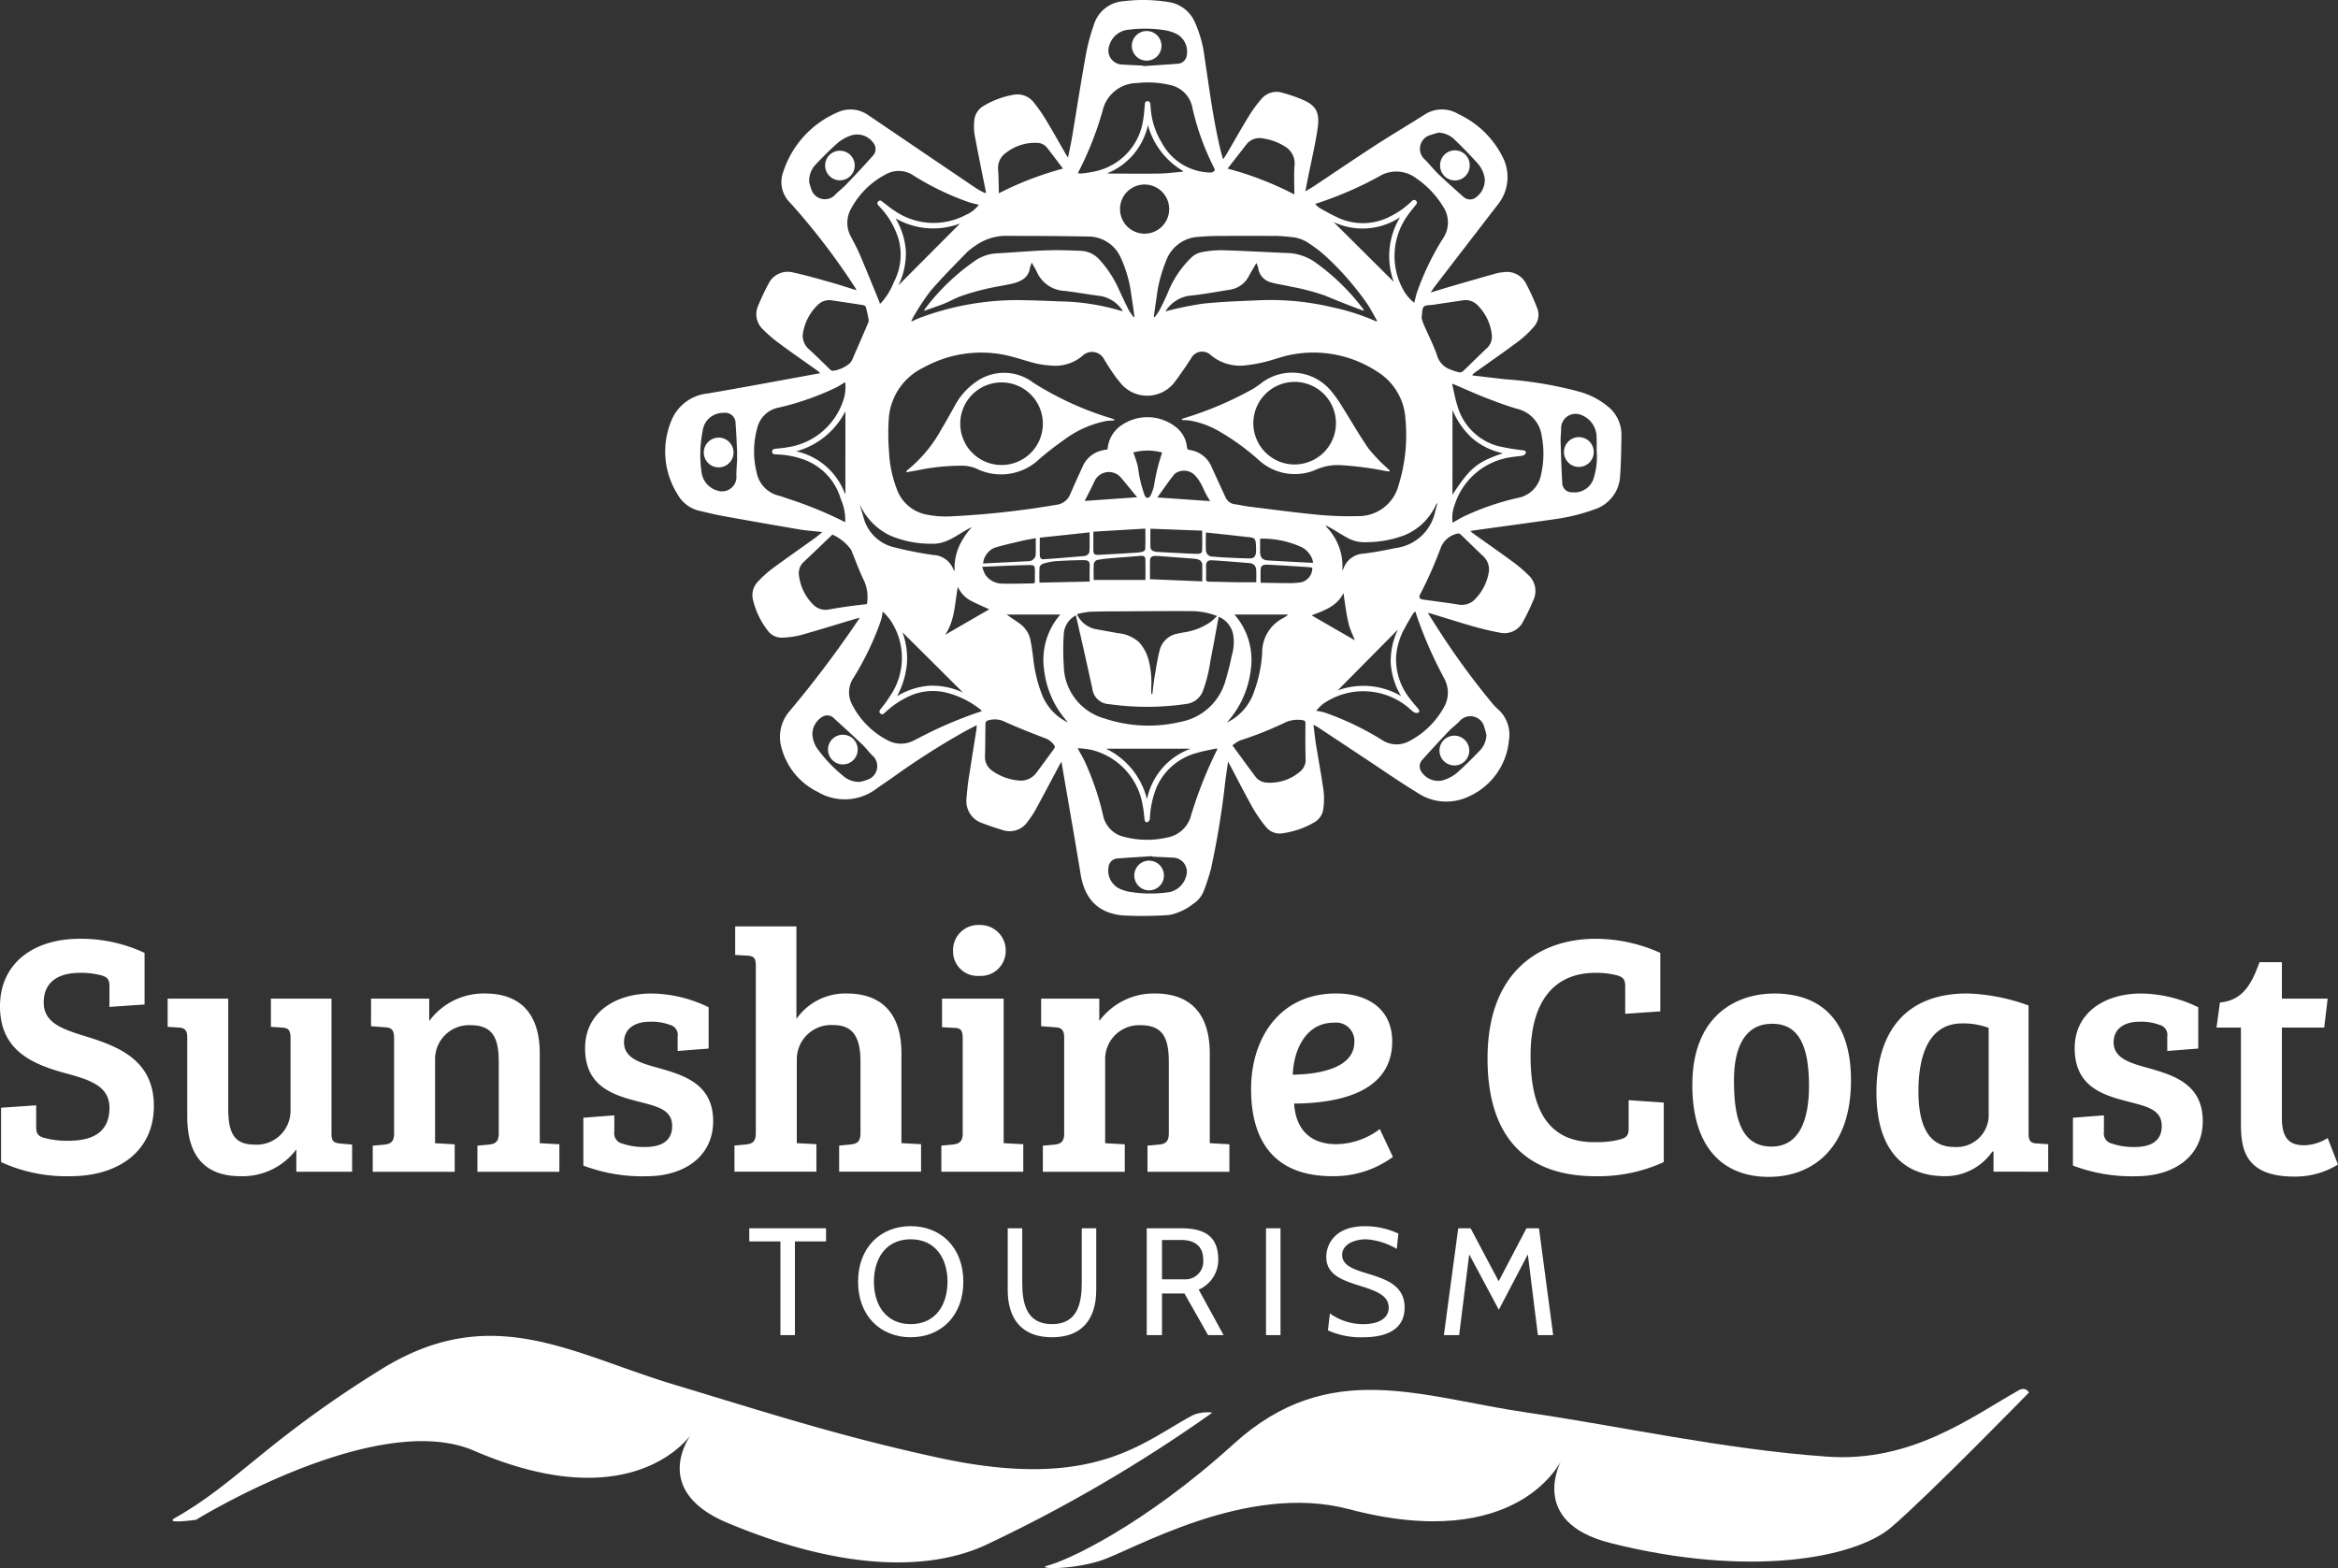
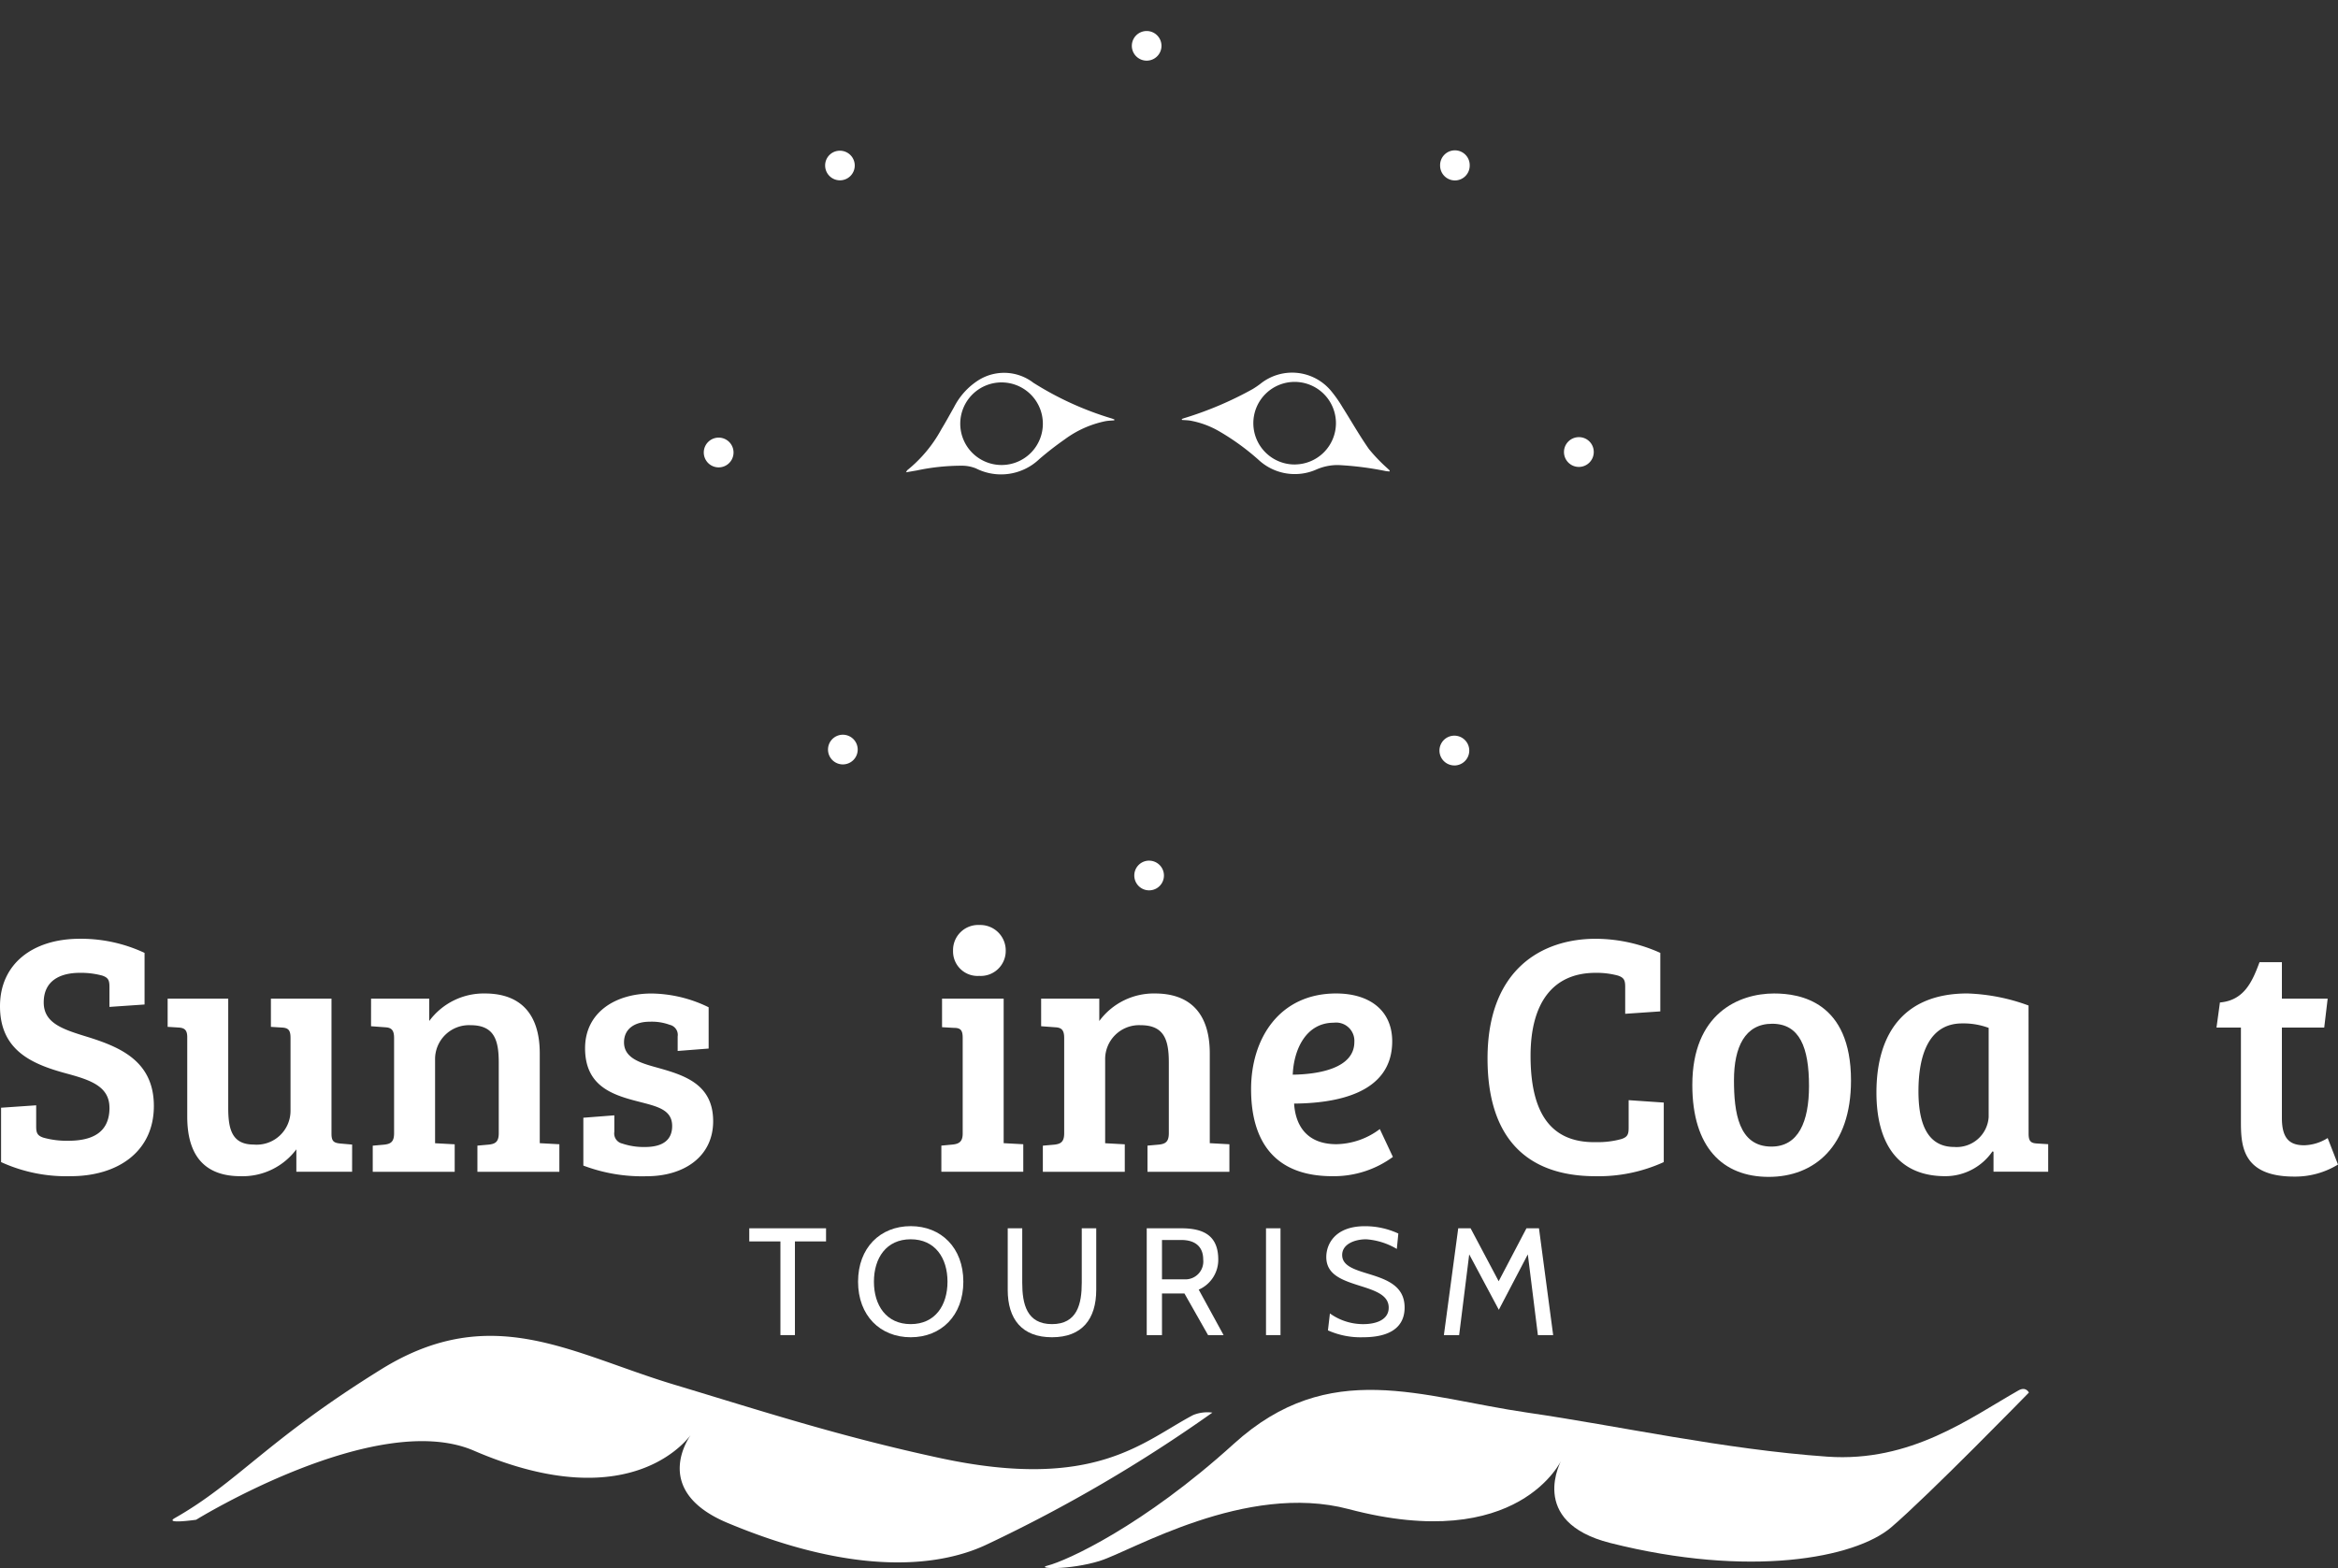
<svg xmlns="http://www.w3.org/2000/svg" width="217.649" height="146" viewBox="0 0 217.649 146">
  <rect x="0" y="0" width="217.649" height="146" fill="#333333" stroke="none" />
  <defs>
    <clipPath id="clip-path">
      <rect id="Rectangle_334" data-name="Rectangle 334" width="217.649" height="146" fill="none" />
    </clipPath>
  </defs>
  <g id="logo_footer" data-name="logo footer" clip-path="url(#clip-path)">
    <path id="Path_137746" data-name="Path 137746" d="M10.189,135.427c0-2.018-1.826-2.6-4.068-3.205C2.948,131.358,0,130.076,0,125.975c0-3.91,3.012-6.28,7.434-6.28a13.969,13.969,0,0,1,6.023,1.314v4.807l-3.268.224v-1.859c0-.609-.1-.866-.673-1.058a7.6,7.6,0,0,0-2.082-.256c-1.891,0-3.364.769-3.364,2.755s1.859,2.531,4.26,3.268c2.917.93,5.993,2.243,5.993,6.377,0,4.229-3.332,6.535-7.754,6.535A14.6,14.6,0,0,1,.1,140.489v-5.062l3.268-.225v1.955c0,.609.1.865.673,1.057a8.075,8.075,0,0,0,2.307.289c2.115,0,3.845-.673,3.845-3.076" transform="translate(0 -32.285)" fill="#fff" />
    <path id="Path_137747" data-name="Path 137747" d="M38.541,143.446h-5.19v-2.083a6.248,6.248,0,0,1-5.191,2.5c-3.2,0-4.966-1.761-4.966-5.543v-7.4c0-.673-.257-.866-.8-.9l-1.025-.064V127.33h5.64v10.157c0,1.954.32,3.429,2.37,3.429a3.151,3.151,0,0,0,3.429-3.172v-6.76c0-.706-.192-.93-.8-.962l-1.026-.064V127.33h5.64v12.56c0,.7.192.864.8.928l1.122.1Z" transform="translate(-5.763 -34.345)" fill="#fff" />
    <path id="Path_137748" data-name="Path 137748" d="M47.3,127.152h5.415v2.083a6.3,6.3,0,0,1,5.189-2.563c3.205,0,5.1,1.794,5.1,5.576v8.362l1.826.1v2.563H57.2v-2.435l1.057-.095c.61-.065.93-.257.93-1.059v-6.6c0-2.114-.449-3.46-2.628-3.46a3.162,3.162,0,0,0-3.3,3.237v7.754l1.827.1v2.563H47.456v-2.435l1.058-.095c.608-.065.929-.257.929-1.059v-8.874c0-.706-.225-.961-.8-.994l-1.345-.1Z" transform="translate(-12.757 -34.167)" fill="#fff" />
    <path id="Path_137749" data-name="Path 137749" d="M80.55,129.3c-1.378,0-2.4.64-2.4,1.923,0,1.473,1.539,1.922,3.044,2.339,2.5.7,5.254,1.505,5.254,5,0,3.331-2.755,5.126-6.184,5.126a15.445,15.445,0,0,1-5.9-.992v-4.455l2.884-.223v1.537a.962.962,0,0,0,.737,1.09,6.24,6.24,0,0,0,2.114.321c1.6,0,2.533-.609,2.533-1.954,0-1.539-1.411-1.827-3.141-2.276-2.371-.608-4.966-1.41-4.966-4.967,0-3.332,2.82-5.094,6.184-5.094a12.354,12.354,0,0,1,5.319,1.281V131.8l-2.884.224v-1.345a.962.962,0,0,0-.737-1.09,4.827,4.827,0,0,0-1.859-.288" transform="translate(-20.059 -34.167)" fill="#fff" />
-     <path id="Path_137750" data-name="Path 137750" d="M95.614,121.768c0-.7-.192-.9-.8-.929l-1.121-.064v-2.66h5.7v8.619a5.55,5.55,0,0,1,4.678-2.37c3.2,0,5.1,1.794,5.1,5.575V138.3l1.826.095v2.563h-7.625v-2.435l1.057-.1c.609-.064.929-.256.929-1.058v-6.6c0-1.955-.448-3.46-2.5-3.46a3.2,3.2,0,0,0-3.429,3.237V138.3l1.826.095v2.563H93.627v-2.435l1.058-.1c.608-.064.929-.256.929-1.058Z" transform="translate(-25.254 -31.859)" fill="#fff" />
    <path id="Path_137751" data-name="Path 137751" d="M125.8,138.254l1.826.1v2.563H120v-2.435l1.057-.1c.576-.065.929-.256.929-1.025V128.45c0-.706-.192-.93-.8-.93l-1.122-.064V124.8H125.8Zm-2.243-20.314a2.367,2.367,0,0,1,2.435,2.4,2.324,2.324,0,0,1-2.468,2.339,2.281,2.281,0,0,1-2.435-2.339,2.34,2.34,0,0,1,2.468-2.4" transform="translate(-32.367 -31.812)" fill="#fff" />
    <path id="Path_137752" data-name="Path 137752" d="M132.72,127.152h5.414v2.083a6.3,6.3,0,0,1,5.191-2.563c3.2,0,5.094,1.794,5.094,5.576v8.362l1.827.1v2.563H142.62v-2.435l1.058-.095c.608-.065.929-.257.929-1.059v-6.6c0-2.114-.448-3.46-2.627-3.46a3.162,3.162,0,0,0-3.3,3.237v7.754l1.827.1v2.563H132.88v-2.435l1.057-.095c.609-.065.929-.257.929-1.059v-8.874c0-.706-.223-.961-.8-.994l-1.345-.1Z" transform="translate(-35.799 -34.167)" fill="#fff" />
    <path id="Path_137753" data-name="Path 137753" d="M172.62,131.124c0,4.935-5.351,5.768-9.132,5.8.129,2.083,1.217,3.781,3.941,3.781a6.911,6.911,0,0,0,4.038-1.409l1.217,2.594a9.3,9.3,0,0,1-5.64,1.794c-5.446,0-7.561-3.331-7.561-8.105,0-4.742,2.66-8.908,7.914-8.908,3.141,0,5.223,1.6,5.223,4.453m-5.446-1.73c-2.564,0-3.717,2.468-3.813,4.838,2.371-.031,5.735-.576,5.735-3.044a1.7,1.7,0,0,0-1.921-1.794" transform="translate(-43.017 -34.167)" fill="#fff" />
    <path id="Path_137754" data-name="Path 137754" d="M199.685,122.867c-4.038,0-6.055,2.883-6.055,7.722,0,5.03,1.666,8.139,6.119,8.042a8.151,8.151,0,0,0,2.339-.288c.578-.191.673-.448.673-1.057v-2.563l3.269.224v5.543a14.624,14.624,0,0,1-6.345,1.314c-6.5,0-10.06-3.652-10.06-10.958,0-8.363,5.126-11.15,10.06-11.15a14.723,14.723,0,0,1,6.023,1.314v5.447l-3.268.224v-2.5c0-.609-.1-.866-.673-1.057a7.577,7.577,0,0,0-2.083-.256" transform="translate(-51.147 -32.285)" fill="#fff" />
    <path id="Path_137755" data-name="Path 137755" d="M223.356,126.672c2.37,0,7.146.736,7.146,8.105,0,6.153-3.429,8.971-7.658,8.971-4.293,0-7.114-2.756-7.114-8.555,0-6.664,4.326-8.522,7.626-8.522m3.237,8.619c0-3.588-.866-5.8-3.429-5.8-2.532,0-3.556,2.178-3.556,5.254,0,2.98.416,6.184,3.492,6.184,2.5,0,3.493-2.308,3.493-5.639" transform="translate(-58.189 -34.167)" fill="#fff" />
    <path id="Path_137756" data-name="Path 137756" d="M253.366,139.712c0,.7.191.9.8.928l1.025.064v2.563H250.1v-1.859l-.1-.031a5.323,5.323,0,0,1-4.39,2.306c-4.517,0-6.408-3.2-6.408-7.785,0-5.639,2.692-9.228,8.458-9.228a18.045,18.045,0,0,1,5.7,1.121Zm-3.717-9.837a6.741,6.741,0,0,0-2.468-.416c-3.043,0-4.068,2.852-4.068,6.312,0,2.66.641,5.192,3.331,5.192a2.986,2.986,0,0,0,3.205-2.788Z" transform="translate(-64.52 -34.167)" fill="#fff" />
-     <path id="Path_137757" data-name="Path 137757" d="M270.438,129.3c-1.377,0-2.4.64-2.4,1.923,0,1.473,1.537,1.922,3.043,2.339,2.5.7,5.255,1.505,5.255,5,0,3.331-2.755,5.126-6.185,5.126a15.453,15.453,0,0,1-5.9-.992v-4.455l2.885-.223v1.537a.961.961,0,0,0,.737,1.09,6.238,6.238,0,0,0,2.115.321c1.6,0,2.531-.609,2.531-1.954,0-1.539-1.41-1.827-3.14-2.276-2.37-.608-4.966-1.41-4.966-4.967,0-3.332,2.819-5.094,6.183-5.094a12.348,12.348,0,0,1,5.319,1.281V131.8l-2.883.224v-1.345a.961.961,0,0,0-.738-1.09,4.82,4.82,0,0,0-1.859-.288" transform="translate(-71.277 -34.167)" fill="#fff" />
    <path id="Path_137758" data-name="Path 137758" d="M288.639,122.678v3.4H292.9l-.321,2.693h-3.94v8.426c0,1.954.768,2.531,2.081,2.531a4.286,4.286,0,0,0,2.18-.673l.961,2.468a7.616,7.616,0,0,1-4.07,1.121c-5,0-4.966-3.077-4.966-5.319v-8.554h-2.274l.32-2.339c2.243-.193,3.011-1.923,3.685-3.75Z" transform="translate(-76.213 -33.09)" fill="#fff" />
    <path id="Path_137759" data-name="Path 137759" d="M99.765,157.833v8.724h-1.35v-8.724h-2.9v-1.222h7.147v1.222Z" transform="translate(-25.764 -42.243)" fill="#fff" />
    <path id="Path_137760" data-name="Path 137760" d="M109.383,161.51c0-3.154,2.06-5.173,4.9-5.173s4.9,2.018,4.9,5.173-2.06,5.173-4.9,5.173-4.9-2.018-4.9-5.173m1.477,0c0,2.2,1.151,3.95,3.424,3.95s3.425-1.747,3.425-3.95-1.151-3.95-3.425-3.95-3.424,1.748-3.424,3.95" transform="translate(-29.504 -42.169)" fill="#fff" />
    <path id="Path_137761" data-name="Path 137761" d="M128.46,162.337v-5.726h1.351v5.072c0,1.962.411,3.851,2.77,3.851s2.771-1.9,2.771-3.851v-5.072H136.7v5.726c0,2.728-1.32,4.42-4.12,4.42s-4.121-1.691-4.121-4.42" transform="translate(-34.649 -42.243)" fill="#fff" />
    <path id="Path_137762" data-name="Path 137762" d="M151.889,166.557l-2.2-3.878H147.6v3.878h-1.421v-9.946H149.4c2.074,0,3.438.682,3.438,2.912a3.027,3.027,0,0,1-1.819,2.8l2.316,4.234ZM147.6,157.7v3.666h2.146a1.663,1.663,0,0,0,1.691-1.848c0-1.151-.7-1.818-2.046-1.818Z" transform="translate(-39.428 -42.243)" fill="#fff" />
    <rect id="Rectangle_333" data-name="Rectangle 333" width="1.35" height="9.946" transform="translate(117.855 114.368)" fill="#fff" />
    <path id="Path_137763" data-name="Path 137763" d="M169.222,166.044l.185-1.578a5.3,5.3,0,0,0,3.1.995c1.222,0,2.372-.412,2.372-1.534s-1.136-1.549-2.571-2c-1.648-.524-3.239-1.008-3.239-2.713,0-1.236.852-2.871,3.58-2.871a7.346,7.346,0,0,1,3.127.682l-.142,1.436a6.436,6.436,0,0,0-2.857-.9c-1.022,0-2.23.426-2.23,1.463,0,.924.952,1.293,2.146,1.663,1.749.54,3.667,1.065,3.667,3.225,0,1.052-.441,2.771-3.88,2.771a7.437,7.437,0,0,1-3.253-.639" transform="translate(-45.602 -42.169)" fill="#fff" />
    <path id="Path_137764" data-name="Path 137764" d="M192.812,166.557l-.937-7.517-2.7,5.159-2.756-5.159-.938,7.517h-1.42l1.335-9.946h1.151l2.614,4.93,2.586-4.93h1.166l1.321,9.946Z" transform="translate(-49.647 -42.243)" fill="#fff" />
-     <path id="Path_137765" data-name="Path 137765" d="M172.652,37.934a7.076,7.076,0,0,0-2.78-1.469,36.118,36.118,0,0,0-6.865-1.151q-1.528-.172-3.051-.354c0-.029-.007-.057-.013-.084.093-.075.183-.156.279-.224,1.328-.949,2.673-1.876,3.977-2.853a9.467,9.467,0,0,0,1.448-1.357,1.68,1.68,0,0,0,.321-1.761,20.885,20.885,0,0,0-1.019-2.245,1.992,1.992,0,0,0-2.144-1.085,3.678,3.678,0,0,0-.6.091c-1.327.374-2.648.755-3.972,1.138-.7.205-1.4.42-2.185.657.2-.283.334-.493.485-.689q2.856-3.715,5.714-7.422a4.106,4.106,0,0,0,.451-4.62,8.7,8.7,0,0,0-4.08-3.893,2.951,2.951,0,0,0-3.143.066c-1.509.965-3.057,1.869-4.56,2.846-1.943,1.26-3.857,2.565-5.784,3.847-.222.148-.457.274-.746.446.095-.478.175-.879.253-1.282.307-1.539.677-3.069.9-4.62.229-1.611-.293-2.154-1.436-2.646a14.168,14.168,0,0,0-1.823-.624,1.826,1.826,0,0,0-1.959.546,12.043,12.043,0,0,0-1.194,1.625c-.7,1.132-1.344,2.292-2.016,3.438-.1.178-.224.347-.38.585-.105-.391-.2-.7-.275-1.021-.662-2.806-1.019-5.662-1.453-8.508a11.111,11.111,0,0,0-.9-3.243A3.155,3.155,0,0,0,131.757.209a14.786,14.786,0,0,0-4.274-.1,3.1,3.1,0,0,0-2.776,2.181,18.549,18.549,0,0,0-.747,2.789c-.462,2.554-.857,5.121-1.288,7.681-.1.616-.241,1.225-.377,1.912-.107-.164-.168-.255-.223-.35-.6-1.046-1.193-2.1-1.815-3.134a13.762,13.762,0,0,0-1.1-1.586,1.935,1.935,0,0,0-1.829-.794,7.928,7.928,0,0,0-2.874,1.044,1.735,1.735,0,0,0-.889,1.429,4.874,4.874,0,0,0,.026,1.2c.237,1.337.514,2.668.778,4,.1.478.194.958.291,1.438l-.069.064a7.762,7.762,0,0,1-.785-.41q-5.066-3.431-10.127-6.866a3.133,3.133,0,0,0-.894-.419,2.9,2.9,0,0,0-2.005.2,9.085,9.085,0,0,0-4.988,5.494,2.712,2.712,0,0,0,.672,2.936,63.263,63.263,0,0,1,6.031,7.888c.034.052.056.112.108.219-.852-.262-1.642-.524-2.444-.749-1.142-.318-2.281-.654-3.44-.9A1.986,1.986,0,0,0,94.4,26.448a21.911,21.911,0,0,0-.938,1.987,1.944,1.944,0,0,0,.429,2.235,13.47,13.47,0,0,0,1.605,1.366c1.131.84,2.293,1.641,3.442,2.458.093.066.177.147.29.24-.074.023-.1.033-.129.038-3.446.626-6.887,1.275-10.338,1.864a4.087,4.087,0,0,0-3.413,2.584,7.479,7.479,0,0,0,.6,6.811,3.121,3.121,0,0,0,2.046,1.534c.707.158,1.409.342,2.12.471q3.55.643,7.1,1.248c.709.12,1.431.169,2.213.257-.252.205-.45.384-.667.54-1.317.945-2.649,1.871-3.953,2.834a10.269,10.269,0,0,0-1.346,1.206,1.807,1.807,0,0,0-.506,1.672,7.46,7.46,0,0,0,1.386,2.921,1.588,1.588,0,0,0,1.395.656,7.986,7.986,0,0,0,1.638-.225c1.684-.472,3.354-.992,5.031-1.493.139-.041.28-.072.506-.13-.119.176-.186.274-.251.372a102.162,102.162,0,0,1-6.28,8.315,3.652,3.652,0,0,0-.745,3.458A6.376,6.376,0,0,0,99,73.737a4.9,4.9,0,0,0,5.493-.323c.449-.321.914-.627,1.367-.941a70.418,70.418,0,0,1,6.894-4.408c.331-.179.667-.348,1.041-.541-.009.172-.006.283-.023.391-.205,1.312-.424,2.622-.621,3.935a25.056,25.056,0,0,0-.308,2.514,2.167,2.167,0,0,0,1.536,2.305c.6.222,1.21.437,1.827.619a2.011,2.011,0,0,0,2.325-.78,8.689,8.689,0,0,0,.724-1.076c.761-1.395,1.5-2.8,2.248-4.207.047-.088.1-.172.182-.305.107.637.2,1.2.3,1.767.494,2.9,1.008,5.79,1.479,8.69.37,2.292,1.586,3.621,3.892,3.857a35.766,35.766,0,0,0,4.158-.022,2.8,2.8,0,0,0,.418-.059,5.348,5.348,0,0,0,2.039-1.011,2.5,2.5,0,0,0,.981-1.231,20.079,20.079,0,0,0,.655-2.036,77.723,77.723,0,0,0,1.335-8.189c.076-.561.158-1.119.248-1.758.095.163.147.245.194.332.7,1.326,1.378,2.665,2.113,3.97a13.016,13.016,0,0,0,1.254,1.8,1.629,1.629,0,0,0,1.555.552,7.959,7.959,0,0,0,2.865-.986,1.677,1.677,0,0,0,.892-1.3,6.608,6.608,0,0,0,.022-1.65c-.2-1.455-.476-2.9-.71-4.349-.092-.582-.15-1.166-.23-1.81.16.086.261.126.35.185q2.169,1.435,4.333,2.869c1.672,1.106,3.315,2.254,5.026,3.295a4.806,4.806,0,0,0,4.606.388,6.358,6.358,0,0,0,3.884-5.326,3.146,3.146,0,0,0-1.055-2.887,6.174,6.174,0,0,1-.615-.665,69.945,69.945,0,0,1-4.809-6.587c-.358-.542-.7-1.1-1.08-1.7.18.047.3.072.41.105,1.249.381,2.5.782,3.752,1.139.83.235,1.671.448,2.52.6a1.942,1.942,0,0,0,2.192-1.03,20.121,20.121,0,0,0,.964-2.009,2,2,0,0,0-.463-2.311,12.686,12.686,0,0,0-1.493-1.268c-1.2-.884-2.424-1.735-3.637-2.6-.085-.06-.161-.131-.281-.231.139-.031.216-.053.293-.063,2.474-.342,4.948-.671,7.418-1.03a18.082,18.082,0,0,0,3.833-.926,3.444,3.444,0,0,0,2.4-3.172c.09-1.233.1-2.473.123-3.711a3.4,3.4,0,0,0-1.161-2.626m-16.393-9.545c.915-.141,1.831-.269,2.747-.41a1.568,1.568,0,0,1,1.412.449,4.587,4.587,0,0,1,1.329,2.776,1.483,1.483,0,0,1-.532,1.287c-.725.681-1.425,1.39-2.147,2.075a.471.471,0,0,1-.359.111,5.425,5.425,0,0,1-.746-.235,1.977,1.977,0,0,1-1.309-1.317c-.337-1-.841-1.954-1.262-2.932a4.773,4.773,0,0,1-.186-.6c.067-.41.025-.808.2-1.019.15-.176.557-.141.852-.185m1.826,9.8a7.571,7.571,0,0,0,1.788,2.583,6.6,6.6,0,0,0,2.9,1.442c-2.388.8-3.071,1.365-4.693,3.869ZM152.81,51.025c-1,.207-2.012.41-3.028.525a2.069,2.069,0,0,0-1.828,1.355c-.02.053-.053.1-.123.233A5.263,5.263,0,0,0,146.29,49c.017-.02.035-.039.052-.057.2.109.4.21.592.324.483.286.957.594,1.453.857a3.3,3.3,0,0,0,1.752.358,10.066,10.066,0,0,0,3.479-.648,5.49,5.49,0,0,0,2.886-2.744c.026-.053.053-.108.081-.161.007-.014.028-.024.1-.08-.084.319-.158.581-.225.847a4.311,4.311,0,0,1-3.649,3.33m.191,7.6a6.738,6.738,0,0,0-.662,3.142,6.869,6.869,0,0,0,.959,3.04,6.96,6.96,0,0,0-5.9-.523c1.8-1.823,3.681-3.716,5.6-5.66M139.1,47.163c-.42-.052-.831-.154-1.25-.209a1.074,1.074,0,0,1-.886-.643c-.4-.846-.783-1.7-1.173-2.546-.045-.1-.087-.2-.134-.305a2.6,2.6,0,0,0-2.013-1.557c-.152-.026-.256-.053-.272-.248a2.72,2.72,0,0,0-1.1-1.94,4.272,4.272,0,0,0-5.142-.018,2.952,2.952,0,0,0-1.153,2.145c-.157.029-.307.05-.451.085a2.607,2.607,0,0,0-1.887,1.547c-.38.843-.77,1.683-1.134,2.533a1.581,1.581,0,0,1-1.332,1,81.115,81.115,0,0,1-9.9,1.076,9.037,9.037,0,0,1-2.131-.167,3.671,3.671,0,0,1-2.8-2.416,11.1,11.1,0,0,1-.712-3.5,20.5,20.5,0,0,1-.019-3.046,5.7,5.7,0,0,1,3.248-4.737,11.052,11.052,0,0,1,7.711-1.133c.9.2,1.776.518,2.672.741a8.467,8.467,0,0,0,1.4.207,3.933,3.933,0,0,0,2.988-.891,1.272,1.272,0,0,1,2.057.371c.274.446.555.889.853,1.32.228.329.486.64.74.952a3.215,3.215,0,0,0,4.819-.053c.4-.508.76-1.038,1.13-1.564.181-.256.332-.529.515-.783a1.158,1.158,0,0,1,1.861-.3,4.247,4.247,0,0,0,3.215.935,13.394,13.394,0,0,0,1.781-.315c.868-.211,1.71-.55,2.587-.7a10.828,10.828,0,0,1,7.91,1.612,5.536,5.536,0,0,1,2.611,4.444,15.646,15.646,0,0,1-.642,6.12,3.842,3.842,0,0,1-3.821,2.877,30.561,30.561,0,0,1-3.8-.139c-2.124-.205-4.238-.494-6.356-.754m6.021,5.243c-.269-.012-.5-.021-.725-.033-1.146-.061-2.291-.12-3.437-.188-.543-.031-.757-.254-.77-.789-.009-.4,0-.8,0-1.244a8.839,8.839,0,0,1,3.677.711,2.089,2.089,0,0,1,1.177,1.193c.034.1.048.207.081.35m-15.318,9.044a3.924,3.924,0,0,0-.892-1.656,3.349,3.349,0,0,0-1.962-.839c-.641-.122-1.287-.229-1.928-.351a2.454,2.454,0,0,1-1.887-1.413,7.3,7.3,0,0,1,1.174-.228c1.137-.04,2.275-.038,3.412-.043,1.994-.012,3.988-.031,5.982-.018a6.7,6.7,0,0,1,2.482.458c-.223.2-.406.392-.615.553a5.821,5.821,0,0,1-2.536.975c-.188.037-.376.073-.561.117a2.071,2.071,0,0,0-1.636,1.528c-.214.835-.34,1.692-.484,2.544-.087.511-.134,1.029-.2,1.542l-.1-.008c0-.2,0-.411,0-.616a8.4,8.4,0,0,0-.25-2.545m.815-15.133c.554-.763,1.048-1.5,1.6-2.183a1.42,1.42,0,0,1,1.806.033,3.228,3.228,0,0,1,.6.782c.2.326.334.686.508,1.025.11.213.241.415.4.685l-4.913-.342m6.453,3.469c.67.072,1.339.153,2.009.221.594.058.689.146.714.735a5.184,5.184,0,0,1,.009.665c-.039.434-.209.593-.643.586-.682-.012-1.367-.042-2.05-.076-.453-.02-.906-.055-1.355-.095a.593.593,0,0,1-.611-.559c-.031-.548-.007-1.1-.007-1.684.678.072,1.306.138,1.934.208m-2.27,4.343-4.869-.2V52.266c0-.353.125-.5.486-.5s.7.039,1.054.064c.811.058,1.626.12,2.438.183a2.462,2.462,0,0,1,.448.066.539.539,0,0,1,.445.567c-.006.481,0,.962,0,1.485m-4.834-4.9,4.823.179c0,.631.017,1.252-.009,1.872-.01.256-.266.289-.463.286-.563-.009-1.125-.043-1.69-.072q-.948-.046-1.9-.1a1.553,1.553,0,0,1-.5-.088.448.448,0,0,1-.249-.294c-.025-.581-.012-1.163-.012-1.78m.32-3.917A4.534,4.534,0,0,1,130,46.1c-.172.34-.452.345-.584-.01a13.257,13.257,0,0,1-.448-1.591c-.093-.4-.115-.819-.213-1.217s-.245-.755-.378-1.155a5.107,5.107,0,0,1,2.681.012,18.438,18.438,0,0,0-.771,3.171m-.806,5.83c0,.093-.194.237-.312.256-.365.06-.74.078-1.111.1q-1.476.09-2.954.169c-.33.018-.448-.091-.45-.411,0-.573,0-1.144,0-1.747,1.645-.1,3.226-.193,4.841-.288,0,.656.014,1.287-.014,1.918M129.5,54h-4.816c0-.5-.017-.979.007-1.458a.474.474,0,0,1,.447-.425c.386-.066.776-.11,1.166-.143.92-.077,1.842-.139,2.765-.218.242-.02.419.063.426.307.018.64.006,1.282.006,1.936m-.772-7.7-4.883.342c.3-.6.622-1.176.889-1.775a1.474,1.474,0,0,1,2.524-.351c.475.567.944,1.144,1.469,1.783M124.3,49.57c0,.606.029,1.2-.015,1.78-.018.265-.267.408-.546.432-.871.072-1.745.145-2.614.214-.352.028-.7.045-1.054.076a.329.329,0,0,1-.4-.347c-.016-.543-.005-1.084-.005-1.661l4.631-.494M120,52.482a5.173,5.173,0,0,1,1.117-.226q1.267-.088,2.535-.1c.527-.005.7.069.665.661-.027.43-.006.864-.006,1.333l-4.677.1c0-.5-.024-.976.016-1.45.011-.12.209-.28.351-.324m15.437,1.683c-.217,0-.3-.06-.293-.291.017-.383.006-.766,0-1.147s.14-.57.537-.551c.684.031,1.366.091,2.046.142.462.035.924.075,1.385.112s.672.23.7.67c.026.369.005.74.005,1.12-.656,0-1.268.008-1.882,0-.835-.012-1.669-.043-2.506-.053m-16.859-1.908c-1.087.06-2.173.112-3.258.166l-.924.047a1.769,1.769,0,0,1,1.126-1.487c.811-.234,1.636-.418,2.457-.613.419-.1.846-.169,1.318-.259,0,.555.015,1.068-.005,1.579a.679.679,0,0,1-.713.567m.64.939c0,.342,0,.685-.007,1.026,0,.02-.014.037-.034.085-.1.007-.222.02-.34.022-.884.01-1.77.042-2.655.017a1.905,1.905,0,0,1-1.621-.9,3.592,3.592,0,0,1-.242-.668c1.509-.06,2.924-.13,4.338-.161.521-.013.562.073.561.578m-7.466.034c-.072-.128-.108-.169-.127-.219a2.1,2.1,0,0,0-1.878-1.331,34.281,34.281,0,0,1-3.632-.716,3.846,3.846,0,0,1-2.855-2.8c-.123-.411-.245-.82-.367-1.231a5.94,5.94,0,0,0,2.768,2.9,9.581,9.581,0,0,0,3.99.8c1.475.052,2.478-.992,3.7-1.545a6.729,6.729,0,0,0-1.231,1.879,5.06,5.06,0,0,0-.37,2.271m-4.856,5.647c1.862,1.853,3.721,3.7,5.631,5.606a6.714,6.714,0,0,0-3.137-.635,6.814,6.814,0,0,0-3,.968,7.91,7.91,0,0,0,.906-2.925,7.058,7.058,0,0,0-.4-3.013m-.369-32.33a6.869,6.869,0,0,0,.68-3.158,6.857,6.857,0,0,0-.956-3.058,7.053,7.053,0,0,0,6,.477l-5.719,5.739m22.9-9.37a2.288,2.288,0,1,1-2.288,2.276,2.284,2.284,0,0,1,2.288-2.276m-3.164-1.018a1.325,1.325,0,0,1-.313-.026,6.284,6.284,0,0,0,3.788-4.488,7.108,7.108,0,0,0,3.29,4.284c-.046.031-.065.057-.086.058-.718.06-1.434.157-2.152.169-1.509.023-3.018.005-4.527,0m26.358,10.081c-1.891-1.88-3.746-3.723-5.6-5.567a6.312,6.312,0,0,0,6.191-.451,6.992,6.992,0,0,0-.592,6.017M155.8,12.657a10.19,10.19,0,0,1,1-.31,2.3,2.3,0,0,1,1.4.573c.766.738,1.512,1.5,2.225,2.288a2.714,2.714,0,0,1,.665,1.433,2.008,2.008,0,0,1-.949,1.824.9.9,0,0,1-1.063-.161c-.776-.685-1.55-1.374-2.3-2.091-.484-.465-.894-1.011-1.383-1.471a1.332,1.332,0,0,1,.405-2.083m-4.52,3.752a3.052,3.052,0,0,1,3.429.189,8.6,8.6,0,0,1,2.5,2.63,2.651,2.651,0,0,1-.031,3.007,24.962,24.962,0,0,0-2.381,4.937c-.112.321-.175.659-.268,1.019a3.937,3.937,0,0,1-1.094-1.34,6.462,6.462,0,0,1,.579-6.931c.2-.28.416-.543.633-.808.112-.137.2-.276.042-.422s-.293-.055-.423.065a7.962,7.962,0,0,1-2.485,1.629,5.515,5.515,0,0,1-4.565-.219c-.517-.245-1.019-.528-1.515-.812a2.619,2.619,0,0,1-.405-.367,33.371,33.371,0,0,0,5.983-2.574m-12.361-2.987a1.57,1.57,0,0,1,1.609-.523,5.1,5.1,0,0,1,1.911.707,1.832,1.832,0,0,1,.94,1.846c-.062.85-.014,1.708-.014,2.649a29.993,29.993,0,0,0-6.214-2.406c.606-.779,1.185-1.526,1.768-2.273m2.6,8.538c.573,0,1.146.065,1.718.123a3.343,3.343,0,0,1,1.555.619,11.354,11.354,0,0,1,1.482,1.141,26.823,26.823,0,0,1,3.884,4.454c.333.508.611,1.048.914,1.574l-.073.055a20.491,20.491,0,0,0-4.083-1.317,24.844,24.844,0,0,0-7.133-.642c-1.64.066-3.283.129-4.914.3a30.908,30.908,0,0,0-3.072.608c-.134.028-.264.074-.433.123a3.126,3.126,0,0,1,2.435-1.489c1.179-.125,2.348-.343,3.521-.532a2.375,2.375,0,0,0,1.807-1.267c.212-.4.45-.782.705-1.225a2.13,2.13,0,0,1,.165.435,1.6,1.6,0,0,0,1.233,1.379c.578.167,1.181.234,1.767.377a20.638,20.638,0,0,1,3.285.865c1.119.474,2.249.916,3.388,1.338.045.015.092.026.177.049a1.083,1.083,0,0,0-.074-.158,20.415,20.415,0,0,0-4.659-4.486,4.869,4.869,0,0,0-2.6-.737c-1.961-.085-3.922-.2-5.885-.254a9.335,9.335,0,0,0-1.974.2,1.97,1.97,0,0,0-.88.483,9.4,9.4,0,0,0-2.216,3.345q-.343.773-.73,1.524a6.758,6.758,0,0,1-.464.681c-.028-.011-.053-.025-.081-.036.082-.583.156-1.165.247-1.745a13.182,13.182,0,0,1,.895-3.465,3.378,3.378,0,0,1,2.911-2.224c.592-.047,1.187-.087,1.779-.09,1.805-.011,3.607-.015,5.41,0M126.148,4.2a2.038,2.038,0,0,1,1.81-1.436,11.76,11.76,0,0,1,3.578.09,4.621,4.621,0,0,1,.741.247,1.847,1.847,0,0,1,1.084,1.943.9.9,0,0,1-.9.892c-1.05.088-2.1.148-3.158.218,0-.014,0-.028,0-.044-.664-.033-1.328-.06-1.991-.1a1.317,1.317,0,0,1-1.164-1.81m-.637,6.128a3.315,3.315,0,0,1,3.215-2.595,8.885,8.885,0,0,1,3.118.194,2.647,2.647,0,0,1,2.03,2.111,23.838,23.838,0,0,0,2.037,5.63c.036.064.054.2.019.231a.564.564,0,0,1-.323.167,5.259,5.259,0,0,1-4.594-2.793,7.1,7.1,0,0,1-1.025-3.252c-.008-.081-.011-.16-.019-.24-.018-.177-.034-.365-.27-.361s-.242.189-.257.369c-.042.451-.069.9-.149,1.35a5.732,5.732,0,0,1-4.49,4.818,9.822,9.822,0,0,1-1.332.2,1.266,1.266,0,0,1-.262-.037,30.489,30.489,0,0,0,2.3-5.789m-9.039,3.938a4.412,4.412,0,0,1,3.034-.964,1.225,1.225,0,0,1,.873.492c.482.617.949,1.246,1.45,1.9a30.534,30.534,0,0,0-5.976,2.3c0-.18,0-.314,0-.448-.017-.563-.02-1.128-.057-1.69a1.7,1.7,0,0,1,.677-1.594m.4,7.7c2.438,0,4.875.012,7.311.058a3.307,3.307,0,0,1,3.036,2,11.534,11.534,0,0,1,.954,3.351c.118.7.207,1.406.307,2.109l-.077.042a5.634,5.634,0,0,1-.454-.652c-.326-.647-.627-1.3-.932-1.961a10.345,10.345,0,0,0-1.8-2.741,2.438,2.438,0,0,0-1.754-.816c-1.056-.043-2.114-.085-3.17-.045-1.588.06-3.173.2-4.764.289a3.915,3.915,0,0,0-1.981.746,20.16,20.16,0,0,0-4.544,4.386,2.332,2.332,0,0,0-.128.218c.673-.239,1.29-.437,1.891-.678.532-.213,1.03-.509,1.569-.7a22.709,22.709,0,0,1,2.25-.654c.822-.2,1.659-.318,2.485-.5a3.592,3.592,0,0,0,.822-.289,1.516,1.516,0,0,0,.856-1.168,3.751,3.751,0,0,1,.169-.505c.19.343.364.613.493.9a2.983,2.983,0,0,0,2.6,1.734c1.119.134,2.229.338,3.347.479a3.089,3.089,0,0,1,2.043,1.4,2.1,2.1,0,0,1-.248-.047,20.725,20.725,0,0,0-5.651-.858q-1.9-.09-3.8-.12a25.918,25.918,0,0,0-9.132,1.625c-.281.1-.55.237-.872.379a2.261,2.261,0,0,1,.15-.345,21.954,21.954,0,0,1,1.634-2.492c1.082-1.268,2.271-2.447,3.43-3.649a6.69,6.69,0,0,1,.766-.588,4.981,4.981,0,0,1,3.192-.909M100.55,18.207a1.327,1.327,0,0,1-2.07-.375,6.775,6.775,0,0,1-.277-.864,2.205,2.205,0,0,1,.537-1.584c.7-.732,1.412-1.462,2.175-2.125a3.933,3.933,0,0,1,1.293-.681,1.864,1.864,0,0,1,2.017.8.907.907,0,0,1-.134,1.165c-.8.9-1.627,1.78-2.46,2.652-.339.357-.749.646-1.081,1.008m1.567,3.893a2.679,2.679,0,0,1-.023-2.658,7.746,7.746,0,0,1,3.262-3.218,2.442,2.442,0,0,1,2.578.139,25.757,25.757,0,0,0,5.128,2.467c.3.1.615.161.93.242a2.969,2.969,0,0,1-1.2.936,6.4,6.4,0,0,1-6.626-.368c-.367-.229-.7-.508-1.044-.772-.151-.116-.3-.3-.491-.11s-.012.342.114.483a7.537,7.537,0,0,1,1.781,3.048,5.478,5.478,0,0,1-.446,3.985,6.263,6.263,0,0,1-1.173,1.918c-.029.027-.059.053-.117.1-.036-.11-.061-.2-.1-.285-.583-1.421-1.158-2.847-1.758-4.26-.242-.563-.529-1.107-.816-1.649M98.155,32.5a1.679,1.679,0,0,1-.557-1.332A4.658,4.658,0,0,1,99.1,28.3a1.5,1.5,0,0,1,1.245-.326c.964.146,1.931.282,2.894.438a.353.353,0,0,1,.245.194c.1.4.189.8.256,1.206a.691.691,0,0,1-.089.34q-.717,1.674-1.448,3.345a1.042,1.042,0,0,1-.278.375,3.12,3.12,0,0,1-1.384.635.415.415,0,0,1-.425-.127c-.643-.638-1.293-1.269-1.957-1.883M91.43,44.463a1.346,1.346,0,0,1-1.8,1.209,2.04,2.04,0,0,1-1.454-1.729,11.308,11.308,0,0,1,.1-3.783,1.914,1.914,0,0,1,1.949-1.716.968.968,0,0,1,1.122.986c.065.84.1,1.685.138,2.529.01.221,0,.442,0,.664H91.5c-.026.613-.1,1.228-.069,1.838m4.829,1.983c-.294-.1-.589-.21-.888-.291A2.759,2.759,0,0,1,93.309,44a8.16,8.16,0,0,1,.048-4.122,2.545,2.545,0,0,1,2.021-1.93,25.542,25.542,0,0,0,5.284-1.846c.3-.147.583-.339.89-.516a3.823,3.823,0,0,1-.188,1.721,6.448,6.448,0,0,1-5.228,4.346c-.335.064-.678.091-1.017.126-.18.018-.363.037-.369.264s.184.264.363.269a8.119,8.119,0,0,1,2.514.451,5.547,5.547,0,0,1,3.516,3.715,4.7,4.7,0,0,1,.408,2.137c-.081-.039-.15-.066-.216-.1a36.253,36.253,0,0,0-5.077-2.07m5.313-8.155V45.87a.3.3,0,0,1-.031.136A6.289,6.289,0,0,0,97,42.021a7.283,7.283,0,0,0,4.571-3.73m.259,18.172c-.588.082-1.174.176-1.758.279a1.618,1.618,0,0,1-1.5-.446A4.631,4.631,0,0,1,97.24,53.52a1.423,1.423,0,0,1,.5-1.241c.862-.813,1.715-1.637,2.619-2.5a4.257,4.257,0,0,1,1.718,1.374,1.111,1.111,0,0,1,.12.275c.365.881.685,1.786,1.107,2.638a3.718,3.718,0,0,1,.269,2.181c-.589.072-1.166.133-1.739.215m1.959,16.073a5.863,5.863,0,0,1-.833.26,2.18,2.18,0,0,1-1.494-.464,13.638,13.638,0,0,1-2.406-2.487,2.548,2.548,0,0,1-.563-1.53,1.9,1.9,0,0,1,.9-1.554.863.863,0,0,1,1.136.149c.89.8,1.767,1.613,2.633,2.436.362.348.654.773,1.027,1.1a1.333,1.333,0,0,1-.4,2.087m4.629-3.83c-.145.07-.287.146-.432.221a2.59,2.59,0,0,1-2.465.018,7.626,7.626,0,0,1-3.319-3.322,2.414,2.414,0,0,1,.131-2.525A26.981,26.981,0,0,0,104.8,58c.055-.16.107-.323.147-.49s.061-.332.1-.566a5.947,5.947,0,0,1,.684.762,6.274,6.274,0,0,1,.223,6.75,14.713,14.713,0,0,1-1.073,1.531c-.107.148-.225.286-.056.445s.307.035.44-.088a8.276,8.276,0,0,1,2.158-1.478,5.269,5.269,0,0,1,3.824-.3,8.292,8.292,0,0,1,2.894,1.5,1.405,1.405,0,0,1,.129.151,38.426,38.426,0,0,0-5.855,2.49m2.441-9.6c.915-1.343.887-2.917,1.185-4.465a2.69,2.69,0,0,0,1.268,1.323c.536.282,1.1.515,1.653.771l-4.106,2.371m10.16,10.582q-.825,1.135-1.661,2.261a1.8,1.8,0,0,1-1.688.721,5.01,5.01,0,0,1-2.46-.926,1.551,1.551,0,0,1-.638-1.389c.029-1,.02-2.01.043-3.016a.32.32,0,0,1,.173-.238,2.107,2.107,0,0,1,1.567.073c1.284.591,2.606,1.1,3.927,1.607a1.77,1.77,0,0,1,.773.677c.034.042,0,.172-.036.23m.995-2.562a4.843,4.843,0,0,1-2.185-2.567,13.385,13.385,0,0,1-.787-3.427c-.067-.519-.138-1.037-.245-1.547a2.475,2.475,0,0,0-1.03-1.547c-.367-.261-.741-.511-1.19-.819h5.007a6.4,6.4,0,0,0-1.513,5.125,8.67,8.67,0,0,0,2.221,4.91c-.093-.042-.188-.08-.278-.128M133.254,81.7a2.028,2.028,0,0,1-1.772,1.4,11.827,11.827,0,0,1-3.637-.094,5.128,5.128,0,0,1-.683-.227,1.869,1.869,0,0,1-1.094-2.05.893.893,0,0,1,.886-.8c1.062-.083,2.127-.141,3.19-.211,0,.016,0,.031,0,.046.643.03,1.286.059,1.929.091a1.318,1.318,0,0,1,1.178,1.842m.462-5.645a2.783,2.783,0,0,1-2.173,1.924,8.3,8.3,0,0,1-3.978-.046,2.58,2.58,0,0,1-2.018-2.081,25.885,25.885,0,0,0-1.657-4.873c-.193-.426-.439-.83-.7-1.309a8.273,8.273,0,0,1,1.241.145,6.366,6.366,0,0,1,4.827,5.235c.083.4.117.816.163,1.225.02.169.084.329.265.282a.425.425,0,0,0,.234-.309,8.619,8.619,0,0,1,.632-2.963,5.68,5.68,0,0,1,3.828-3.2c.545-.162,1.11-.256,1.665-.377a.853.853,0,0,1,.175.012,39.293,39.293,0,0,0-2.507,6.334m-7.877-6.339h7.886a6.335,6.335,0,0,0-4.071,4.715,7.122,7.122,0,0,0-3.816-4.715m11.029-6.036a5.371,5.371,0,0,1-4.109,3.542A12.9,12.9,0,0,1,125.7,66.9a5.177,5.177,0,0,1-3.8-4.952,21.86,21.86,0,0,1,0-2.893,2.084,2.084,0,0,1,1.128-1.758c.269,1.175.529,2.309.786,3.446.248,1.109.489,2.219.738,3.327a1.64,1.64,0,0,0,1.573,1.495,25.121,25.121,0,0,0,7.219-.026,1.886,1.886,0,0,0,1.508-1.2,13.607,13.607,0,0,0,.693-2.771c.272-1.369.515-2.744.775-4.14a2.247,2.247,0,0,1,1.342,1.624,4.3,4.3,0,0,1-.118,1.973,26.927,26.927,0,0,1-.68,2.652m.372,3.52c-.046.02-.093.038-.139.059a8.833,8.833,0,0,0,2.211-4.9,6.4,6.4,0,0,0-1.519-5.135h4.931l.026.05a4.48,4.48,0,0,1-.434.286,3.565,3.565,0,0,0-1.94,3.185,12.713,12.713,0,0,1-.773,3.708,4.876,4.876,0,0,1-2.363,2.748m6.787,4.531a4.289,4.289,0,0,1-3.263,1.139,1.409,1.409,0,0,1-1.049-.594c-.692-.927-1.371-1.862-2.108-2.867a3.223,3.223,0,0,1,.713-.464,33.086,33.086,0,0,0,4.255-1.7,2.809,2.809,0,0,1,1.6-.179c.191.025.233.125.229.329q-.023,1.584.007,3.169a1.425,1.425,0,0,1-.383,1.166m-.111-17.5a6.331,6.331,0,0,1-1.079.066c-.862,0-1.723-.021-2.609-.035,0-.462-.018-.871.007-1.281.018-.294.223-.419.6-.4.562.023,1.124.056,1.686.091.713.042,1.425.09,2.137.138.129.009.253.028.378.042a1.344,1.344,0,0,1-1.116,1.385m1.053,3.065c1.16-.453,2.341-.819,2.969-2.083.078.545.142,1.041.226,1.536a13.575,13.575,0,0,0,.3,1.5c.142.484.367.943.54,1.373-1.3-.75-2.656-1.532-4.038-2.33m13.885,9.743a1.336,1.336,0,0,1,2.119.437,8.7,8.7,0,0,1,.277.976,2.2,2.2,0,0,1-.558,1.372c-.738.768-1.487,1.53-2.293,2.224a3.663,3.663,0,0,1-1.315.635,1.885,1.885,0,0,1-1.914-.86.888.888,0,0,1,.123-1.092q1.208-1.348,2.457-2.661c.345-.364.778-.649,1.1-1.03M157.3,63.146a2.729,2.729,0,0,1-.014,2.713A7.81,7.81,0,0,1,154.076,69a2.452,2.452,0,0,1-2.578-.118,26.8,26.8,0,0,0-5.1-2.463c-.159-.057-.326-.105-.491-.146s-.318-.057-.51-.09a4.517,4.517,0,0,1,.635-.638,6.543,6.543,0,0,1,8.132.5,1.861,1.861,0,0,0,.352.28.5.5,0,0,0,.39.035c.155-.1.079-.261-.031-.389-.26-.308-.53-.607-.766-.932a5.9,5.9,0,0,1-1.271-3.905,6.4,6.4,0,0,1,.823-2.69c.237-.44.492-.87.75-1.3a1.2,1.2,0,0,1,.212-.207,38.33,38.33,0,0,0,2.679,6.2m3.637-11.354a1.672,1.672,0,0,1,.537,1.423,4.676,4.676,0,0,1-1.444,2.734,1.74,1.74,0,0,1-1.507.33c-1.064-.158-2.129-.3-3.195-.445-.293-.038-.4-.211-.26-.475a38.163,38.163,0,0,0,1.936-4.378,2.146,2.146,0,0,1,1.6-1.3.33.33,0,0,1,.245.1c.7.666,1.382,1.347,2.084,2.009m5.4-7.607a2.7,2.7,0,0,1-2.239,2.2,24.436,24.436,0,0,0-4.84,1.66c-.391.18-.757.412-1.16.632a3.364,3.364,0,0,1,.207-1.7,6.454,6.454,0,0,1,5.316-4.407c.326-.057.662-.064.986-.13a.444.444,0,0,0,.307-.24c.05-.209-.14-.242-.309-.271a18.118,18.118,0,0,1-2.4-.416,5.425,5.425,0,0,1-3.677-3.778c-.195-.606-.3-1.241-.45-1.866a.339.339,0,0,1,.01-.13c1.019.434,2.023.89,3.048,1.293.983.383,1.973.757,2.987,1.05a3,3,0,0,1,2.269,2.506,8.65,8.65,0,0,1-.057,3.6m4.929.237a1.869,1.869,0,0,1-2.018,1.423.874.874,0,0,1-.937-.837c-.08-1.323-.118-2.649-.156-3.974-.011-.412.061-.824.049-1.236a1.351,1.351,0,0,1,1.853-1.16,2.223,2.223,0,0,1,1.448,2.1c.021.4.005.805.005,1.207a6.617,6.617,0,0,1-.245,2.475" transform="translate(-22.871 0)" fill="#fff" />
    <path id="Path_137766" data-name="Path 137766" d="M169.66,56.679a3.186,3.186,0,0,0,.334.033c0-.064.008-.09,0-.1-.056-.057-.118-.107-.173-.164a15.784,15.784,0,0,1-1.752-1.823c-.881-1.258-1.639-2.6-2.462-3.9a11.889,11.889,0,0,0-1.017-1.458,4.714,4.714,0,0,0-6.613-.723,8.367,8.367,0,0,1-.723.494,32.777,32.777,0,0,1-6.346,2.7c-.088.028-.174.061-.261.091.008.03.017.06.023.088.247.018.494.023.738.058a8.3,8.3,0,0,1,2.76,1.021,22.239,22.239,0,0,1,3.611,2.621,4.959,4.959,0,0,0,5.434.9,4.939,4.939,0,0,1,2.019-.4,29.353,29.353,0,0,1,4.429.565m-8.486-.618A3.845,3.845,0,1,1,165,52.21a3.847,3.847,0,0,1-3.83,3.851" transform="translate(-40.634 -12.815)" fill="#fff" />
    <path id="Path_137767" data-name="Path 137767" d="M127.3,48.423a4.481,4.481,0,0,0-5.049-.207,6.431,6.431,0,0,0-2.289,2.521c-.387.684-.763,1.375-1.171,2.045a12.663,12.663,0,0,1-3.164,3.808c-.042.03-.06.09-.135.21.384-.065.694-.12,1-.172a20.067,20.067,0,0,1,4.287-.443,3.461,3.461,0,0,1,1.231.253,5.166,5.166,0,0,0,5.913-.887,29.527,29.527,0,0,1,2.338-1.813,9.6,9.6,0,0,1,3.8-1.7c.27-.049.546-.053.819-.077.006-.028.01-.055.016-.083-.091-.034-.183-.07-.277-.1a29.505,29.505,0,0,1-7.324-3.352m-2.917,7.693a3.845,3.845,0,1,1,3.856-3.851,3.841,3.841,0,0,1-3.856,3.851" transform="translate(-31.152 -12.822)" fill="#fff" />
    <path id="Path_137768" data-name="Path 137768" d="M145.653,6.714a1.38,1.38,0,1,0-1.371-1.391,1.382,1.382,0,0,0,1.371,1.391" transform="translate(-38.917 -1.066)" fill="#fff" />
    <path id="Path_137769" data-name="Path 137769" d="M184.964,21.984a1.379,1.379,0,0,0,1.371-1.393,1.378,1.378,0,1,0-2.755.011,1.381,1.381,0,0,0,1.384,1.382" transform="translate(-49.517 -5.183)" fill="#fff" />
    <path id="Path_137770" data-name="Path 137770" d="M200.784,55.738a1.386,1.386,0,1,0,1.366,1.4,1.375,1.375,0,0,0-1.366-1.4" transform="translate(-53.784 -15.034)" fill="#fff" />
    <path id="Path_137771" data-name="Path 137771" d="M106.562,19.217a1.366,1.366,0,0,0-1.376,1.383,1.378,1.378,0,1,0,1.376-1.383" transform="translate(-28.372 -5.183)" fill="#fff" />
    <path id="Path_137772" data-name="Path 137772" d="M145.973,109.735a1.377,1.377,0,0,0-1.377,1.386,1.38,1.38,0,0,0,2.76,0,1.383,1.383,0,0,0-1.384-1.384" transform="translate(-39.002 -29.599)" fill="#fff" />
    <path id="Path_137773" data-name="Path 137773" d="M91.1,55.8a1.385,1.385,0,0,0,.009,2.77A1.385,1.385,0,1,0,91.1,55.8" transform="translate(-24.203 -15.052)" fill="#fff" />
    <path id="Path_137774" data-name="Path 137774" d="M106.927,93.679a1.382,1.382,0,1,0,1.385,1.378,1.383,1.383,0,0,0-1.385-1.378" transform="translate(-28.467 -25.268)" fill="#fff" />
    <path id="Path_137775" data-name="Path 137775" d="M184.876,96.575A1.386,1.386,0,1,0,184.9,93.8a1.386,1.386,0,0,0-.025,2.772" transform="translate(-49.499 -25.301)" fill="#fff" />
    <path id="Path_137776" data-name="Path 137776" d="M24.188,187.449s-3.022.435-1.979-.159c5.874-3.34,8.527-7.223,19.215-13.853,10.266-6.361,17.674-1.458,27.266,1.43,8.08,2.431,15.326,4.806,24.74,6.835,14.462,3.115,18.911-1.558,23.584-4.006a3.487,3.487,0,0,1,1.78-.223,138.42,138.42,0,0,1-20.916,12.239c-4.138,2-11.879,3.186-24.2-1.962-7.455-3.112-3.334-8.353-3.334-8.353s-5.217,8.126-20.3,1.618c-9.085-3.919-25.854,6.433-25.854,6.433" transform="translate(-5.931 -45.942)" fill="#fff" />
    <path id="Path_137777" data-name="Path 137777" d="M138.331,193.1c-2.892.889-6.06.736-4.894.445,1.778-.445,8.927-3.7,17.353-11.348,8.891-8.066,17.454-4.327,27.369-2.892,8.348,1.209,18.262,3.42,27.869,4.093,7.805.545,13.274-3.6,17.8-6.166.7-.4.971.2.971.2s-9.337,9.575-12.822,12.55c-3.369,2.869-13.183,4.723-26.136,1.458-7.831-1.974-4.534-7.769-4.534-7.769s-3.952,8.814-19.837,4.609c-9.564-2.531-20.25,3.927-23.143,4.816" transform="translate(-35.925 -47.767)" fill="#fff" />
  </g>
</svg>